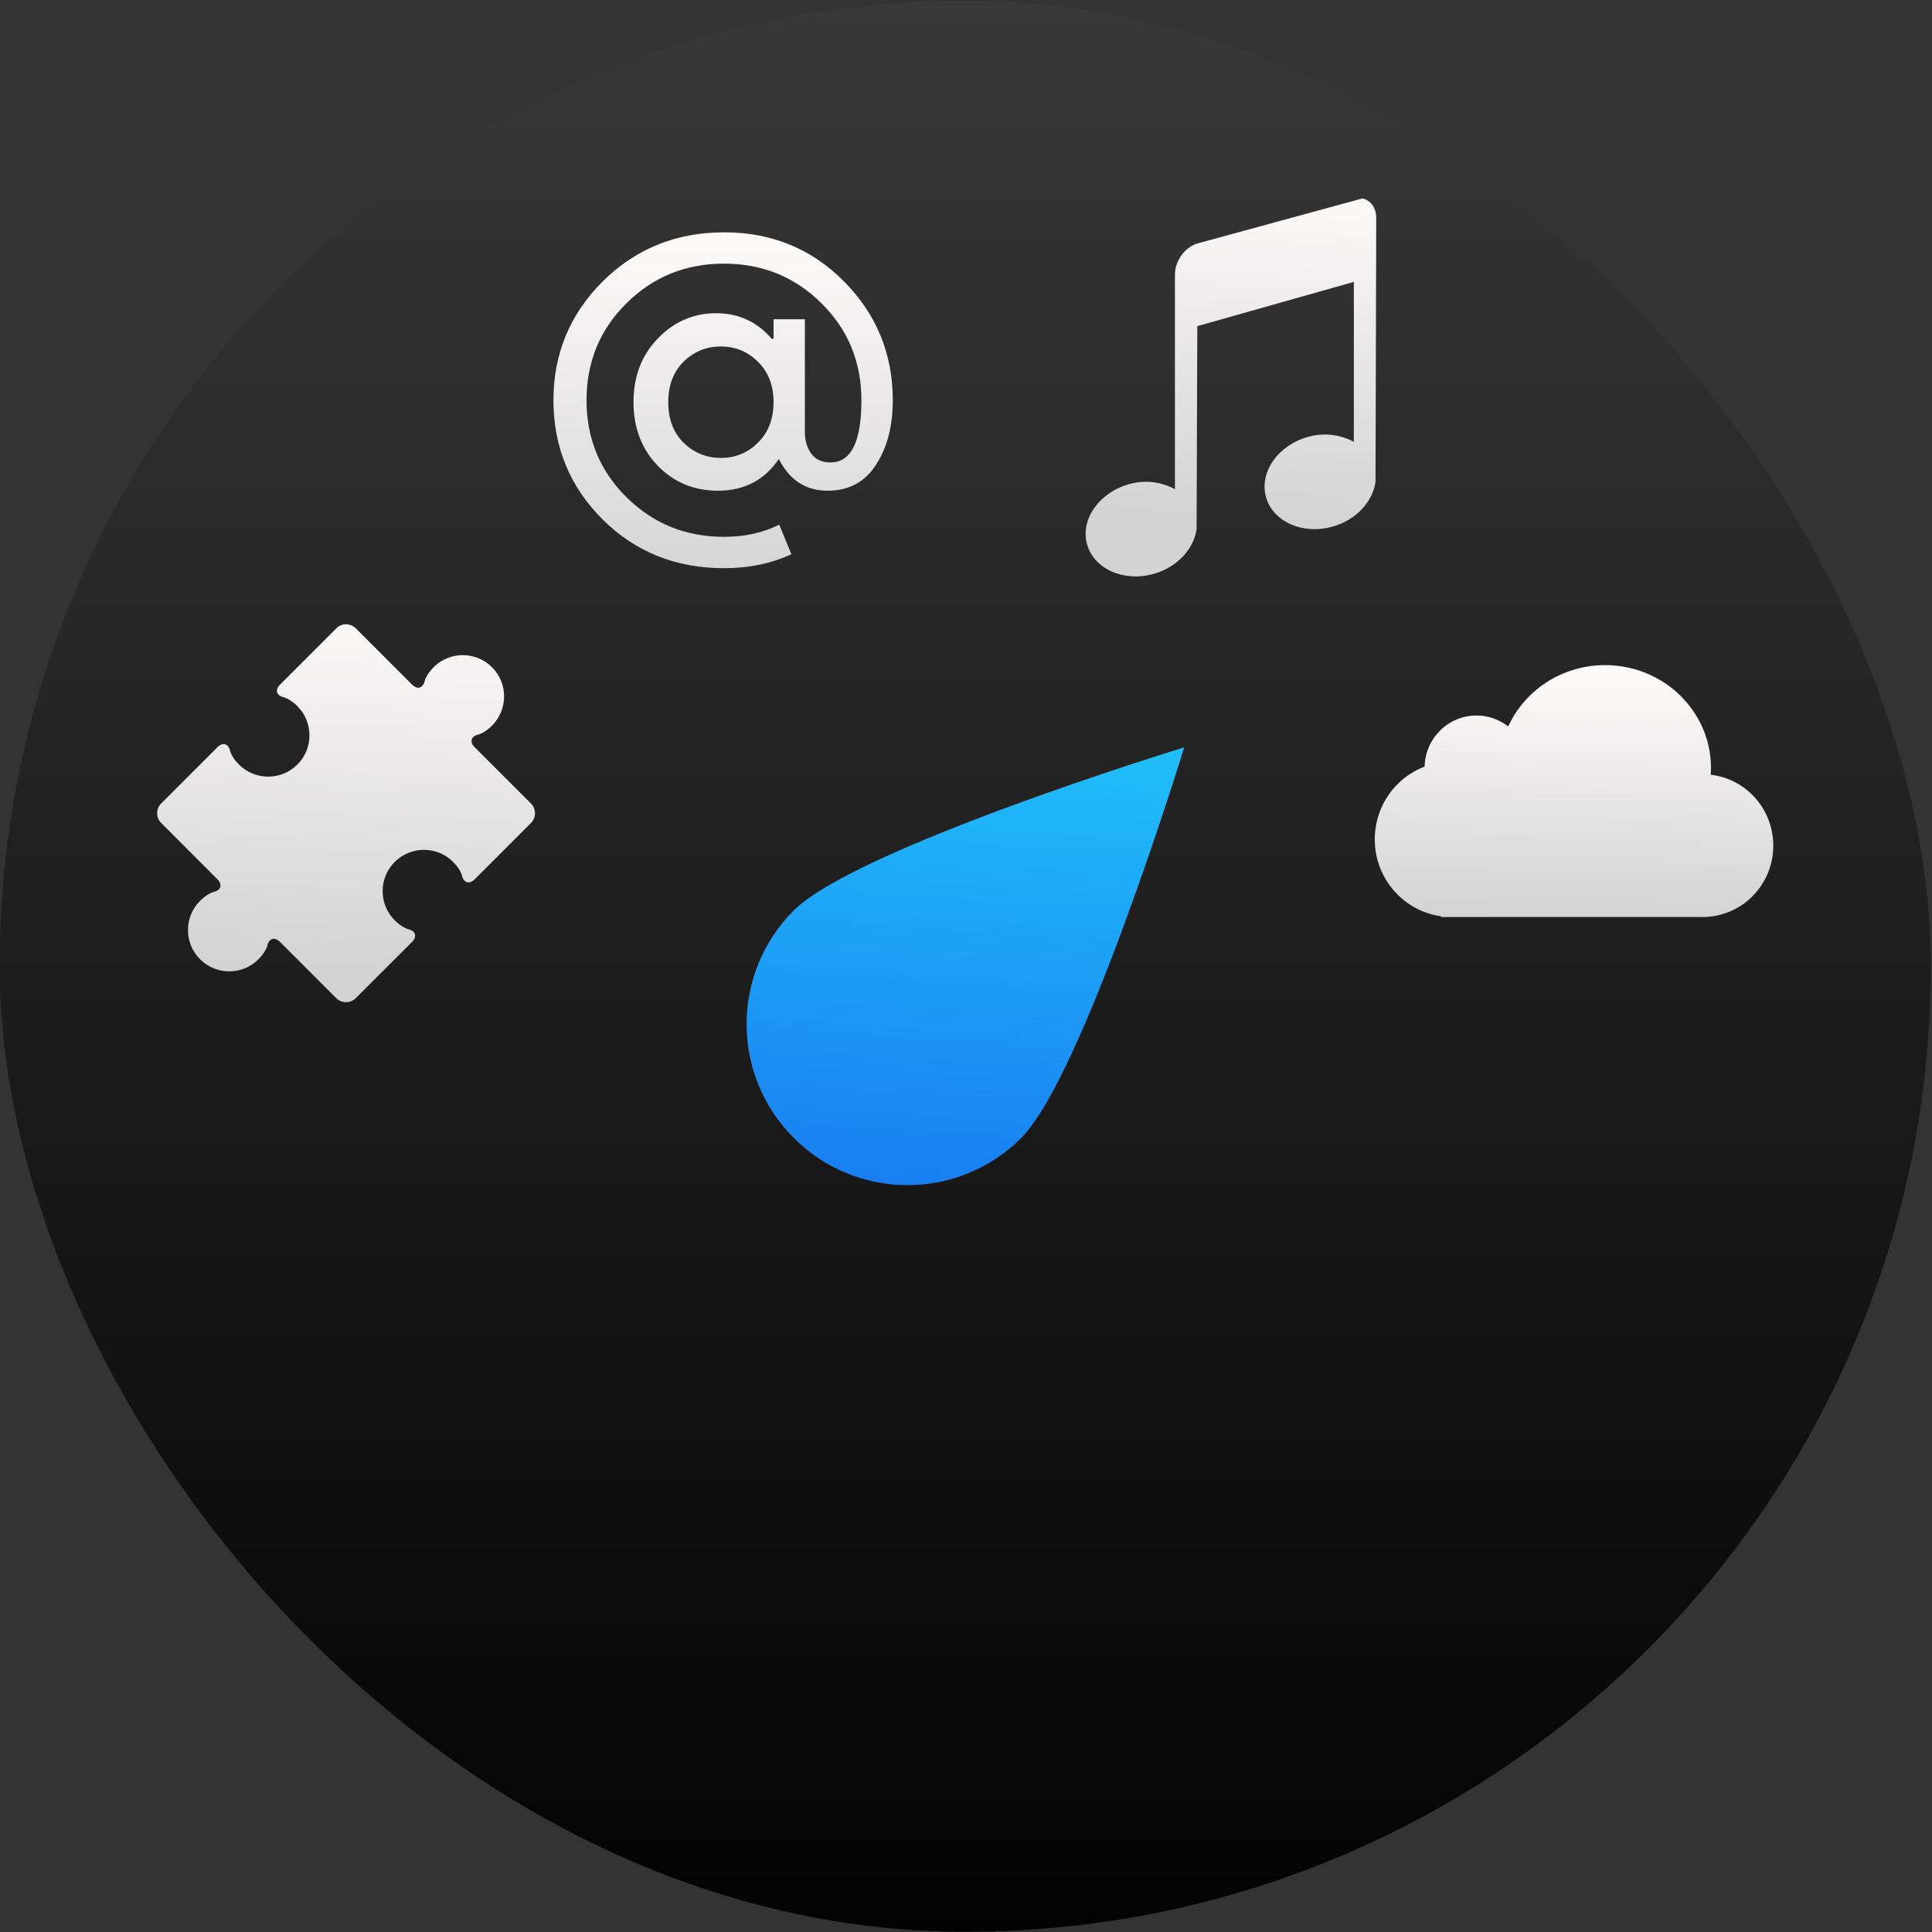
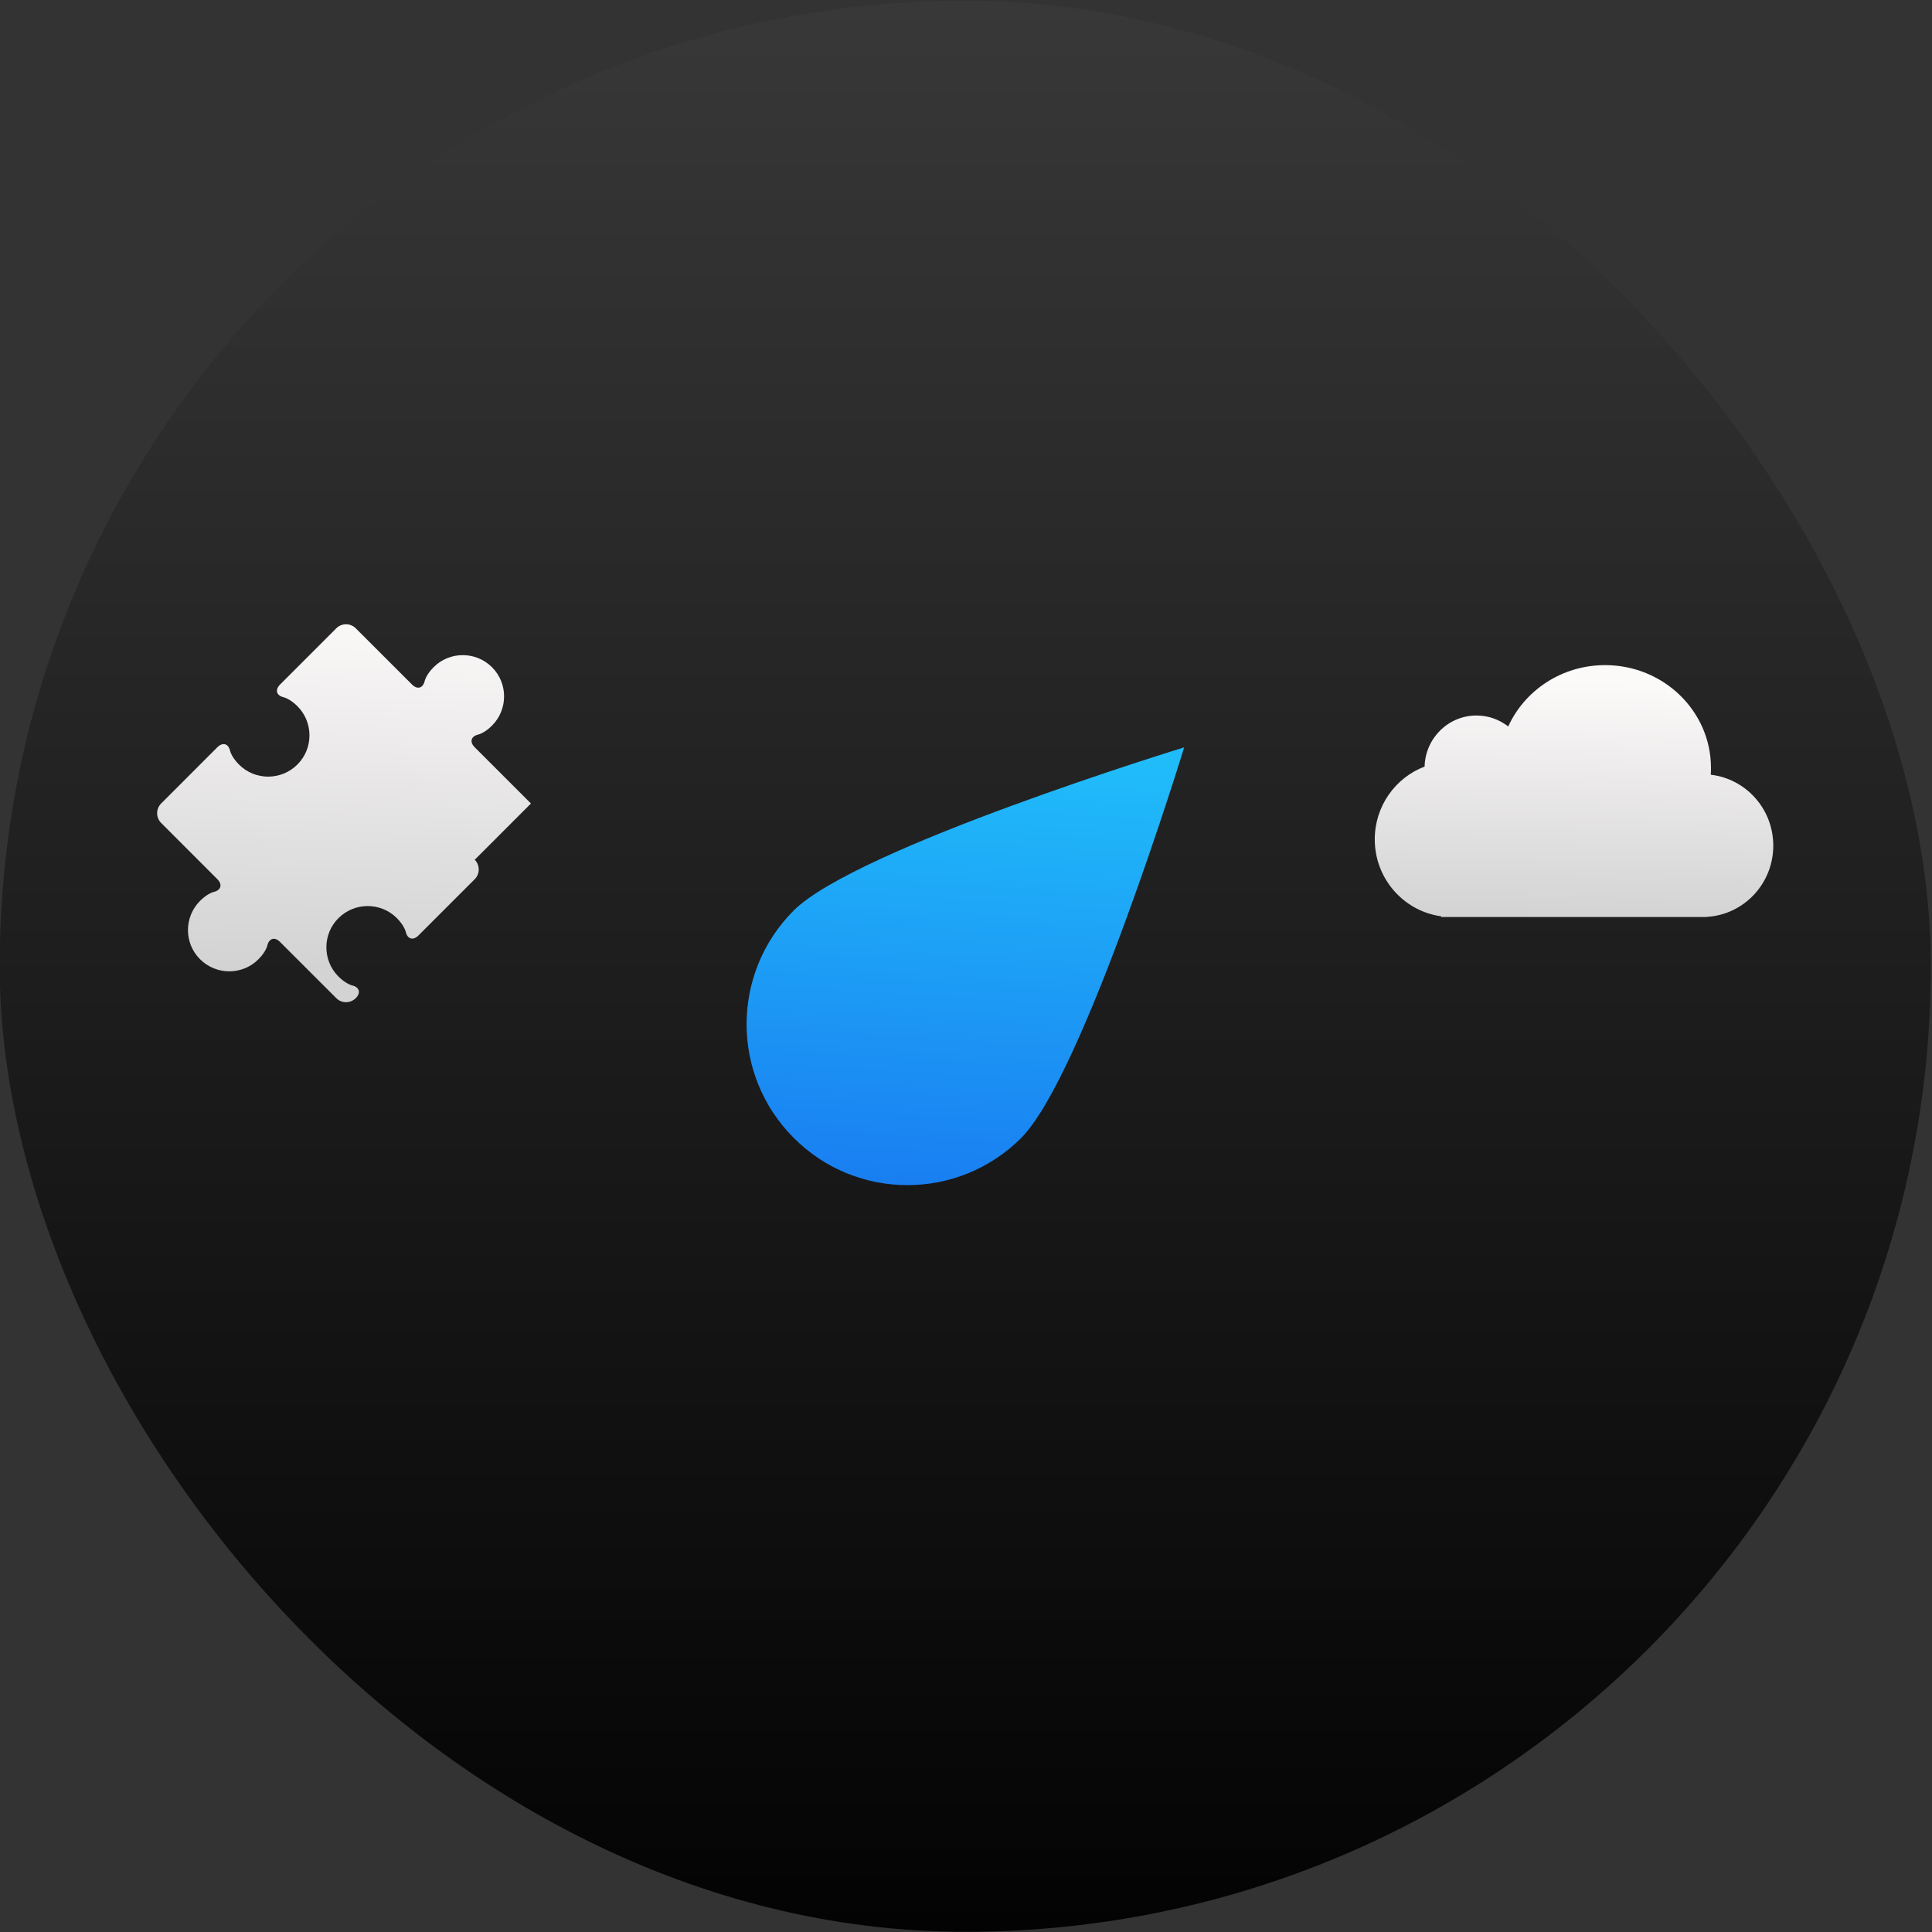
<svg xmlns="http://www.w3.org/2000/svg" xmlns:xlink="http://www.w3.org/1999/xlink" viewBox="0 0 48 48">
  <rect x="0" y="0" width="48" height="48" fill="#333333" stroke="none" />
  <defs>
    <linearGradient id="5" x1="56.49" y1="3.779" x2="57.17" y2="-6.928" gradientUnits="userSpaceOnUse">
      <stop stop-color="#197cf1" />
      <stop offset="1" stop-color="#20bcfa" />
    </linearGradient>
    <linearGradient xlink:href="#1" id="4" x1="5186.11" y1="-539.33" x2="5206.44" y2="-1659.1" gradientUnits="userSpaceOnUse" gradientTransform="matrix(.005 0 0 .005 43.19-.384)" />
    <linearGradient id="6" y1="21.12" x2="0" y2="-24.875" gradientUnits="userSpaceOnUse">
      <stop stop-color="#030303" />
      <stop offset="1" stop-color="#383838" />
    </linearGradient>
    <linearGradient xlink:href="#1" id="3" x1="337.56" y1="1659.05" x2="416.05" y2="111.32" gradientUnits="userSpaceOnUse" gradientTransform="matrix(.005 0 0 .005 62.14-20.829)" />
    <linearGradient id="1">
      <stop stop-color="#d3d3d3" />
      <stop offset="1" stop-color="#fcf9f9" />
    </linearGradient>
    <linearGradient xlink:href="#1" id="0" x1="197.41" y1="1745.59" x2="259.74" y2="21.16" gradientUnits="userSpaceOnUse" gradientTransform="matrix(.005 0 0 .005 40.908-10.566)" />
    <linearGradient xlink:href="#1" id="2" x1="1094.1" y1="-63.41" x2="1098.3" y2="-1743.05" gradientUnits="userSpaceOnUse" gradientTransform="matrix(.005 0 0 .005 45.48-10.326)" />
  </defs>
  <g transform="matrix(1.043 0 0 1.043-35.861 25.962)" enable-background="new">
    <rect width="46" height="46" x="34.375" y="-24.875" fill="url(#6)" rx="23" />
    <path d="m70.31-7.586c-.209-.164-.472-.262-.757-.262-.672 0-1.219.542-1.236 1.217-.694.263-1.187.94-1.187 1.733 0 .937.689 1.711 1.582 1.833v.017h6.329v-.003c.882-.052 1.582-.792 1.582-1.697 0-.873-.651-1.592-1.489-1.689.004-.053.005-.107.005-.161 0-1.353-1.129-2.45-2.522-2.45-1.031 0-1.917.601-2.308 1.462" fill="url(#4)" />
-     <path d="m51.628-19.358q1.699 0 2.86 1.171 1.161 1.171 1.161 2.829 0 .933-.404 1.544-.394.611-1.15.611-.777 0-1.161-.756-.508.756-1.451.756-.85 0-1.43-.591-.58-.601-.58-1.523 0-.912.58-1.513.58-.601 1.389-.601.798 0 1.326.611h.041v-.466h.746v2.705q0 .269.145.487.155.218.466.218.736 0 .736-1.482 0-1.368-.953-2.311-.953-.943-2.321-.943-1.368 0-2.321.943-.953.943-.953 2.311 0 1.368.953 2.311.953.943 2.321.943.736 0 1.316-.29l.29.705q-.725.332-1.606.332-1.72 0-2.891-1.161-1.171-1.171-1.171-2.839 0-1.658 1.171-2.829 1.181-1.171 2.891-1.171m-.964 5.01q.373.363.891.363.518 0 .881-.363.373-.363.373-.964 0-.601-.373-.964-.363-.363-.881-.363-.518 0-.891.363-.363.363-.363.964 0 .601.363.964" fill="url(#2)" />
-     <path d="m62.903-19.09c-.295.083-.533.415-.533.738v5.113c-.299-.165-.684-.232-1.082-.123-.719.197-1.169.834-1.015 1.423.154.589.862.918 1.581.72.574-.157.969-.602 1.032-1.072l.017-4.832 3.729-1.054v3.812c-.299-.165-.684-.232-1.082-.123-.719.197-1.169.834-1.015 1.423.154.589.862.918 1.581.72.574-.157.969-.602 1.032-1.072l.017-6.29c0-.242-.142-.423-.333-.457l-3.928 1.072" fill="url(#3)" />
-     <path d="m47.03-5.752l-1.34-1.34c-.128-.127-.088-.264.088-.303 0 0 .145-.033.324-.212.384-.384.384-1.01 0-1.391-.384-.384-1.01-.384-1.391 0-.179.179-.211.324-.211.324-.04.176-.176.216-.303.088l-1.34-1.339c-.127-.128-.336-.128-.464 0l-1.339 1.339c-.127.128-.088.264.088.304 0 0 .145.033.324.211.384.384.384 1.01 0 1.391-.384.384-1.01.384-1.391 0-.179-.179-.211-.324-.211-.324-.039-.176-.176-.215-.304-.088l-1.339 1.34c-.127.127-.127.336 0 .463l1.339 1.34c.127.127.088.264-.088.304 0 0-.145.033-.324.212-.384.384-.384 1.01 0 1.391.384.384 1.01.384 1.391 0 .179-.179.211-.324.211-.324.04-.176.176-.216.303-.088l1.34 1.339c.127.128.336.128.464 0l1.34-1.339c.127-.127.088-.264-.088-.304 0 0-.146-.033-.324-.211-.384-.384-.384-1.01 0-1.391.384-.384 1.01-.384 1.391 0 .179.179.211.324.211.324.04.176.176.216.304.088l1.34-1.34c.127-.127.127-.336 0-.463" fill="url(#0)" />
+     <path d="m47.03-5.752l-1.34-1.34c-.128-.127-.088-.264.088-.303 0 0 .145-.033.324-.212.384-.384.384-1.01 0-1.391-.384-.384-1.01-.384-1.391 0-.179.179-.211.324-.211.324-.04.176-.176.216-.303.088l-1.34-1.339c-.127-.128-.336-.128-.464 0l-1.339 1.339c-.127.128-.088.264.088.304 0 0 .145.033.324.211.384.384.384 1.01 0 1.391-.384.384-1.01.384-1.391 0-.179-.179-.211-.324-.211-.324-.039-.176-.176-.215-.304-.088l-1.339 1.34c-.127.127-.127.336 0 .463l1.339 1.34c.127.127.088.264-.088.304 0 0-.145.033-.324.212-.384.384-.384 1.01 0 1.391.384.384 1.01.384 1.391 0 .179-.179.211-.324.211-.324.04-.176.176-.216.303-.088l1.34 1.339c.127.128.336.128.464 0c.127-.127.088-.264-.088-.304 0 0-.146-.033-.324-.211-.384-.384-.384-1.01 0-1.391.384-.384 1.01-.384 1.391 0 .179.179.211.324.211.324.04.176.176.216.304.088l1.34-1.34c.127-.127.127-.336 0-.463" fill="url(#0)" />
    <path d="m62.59-7.089c0 0-7.807 2.394-9.301 3.886-1.497 1.499-1.497 3.921.003 5.419 1.492 1.497 3.917 1.497 5.415 0 1.493-1.499 3.883-9.305 3.883-9.305" fill="url(#5)" />
  </g>
</svg>